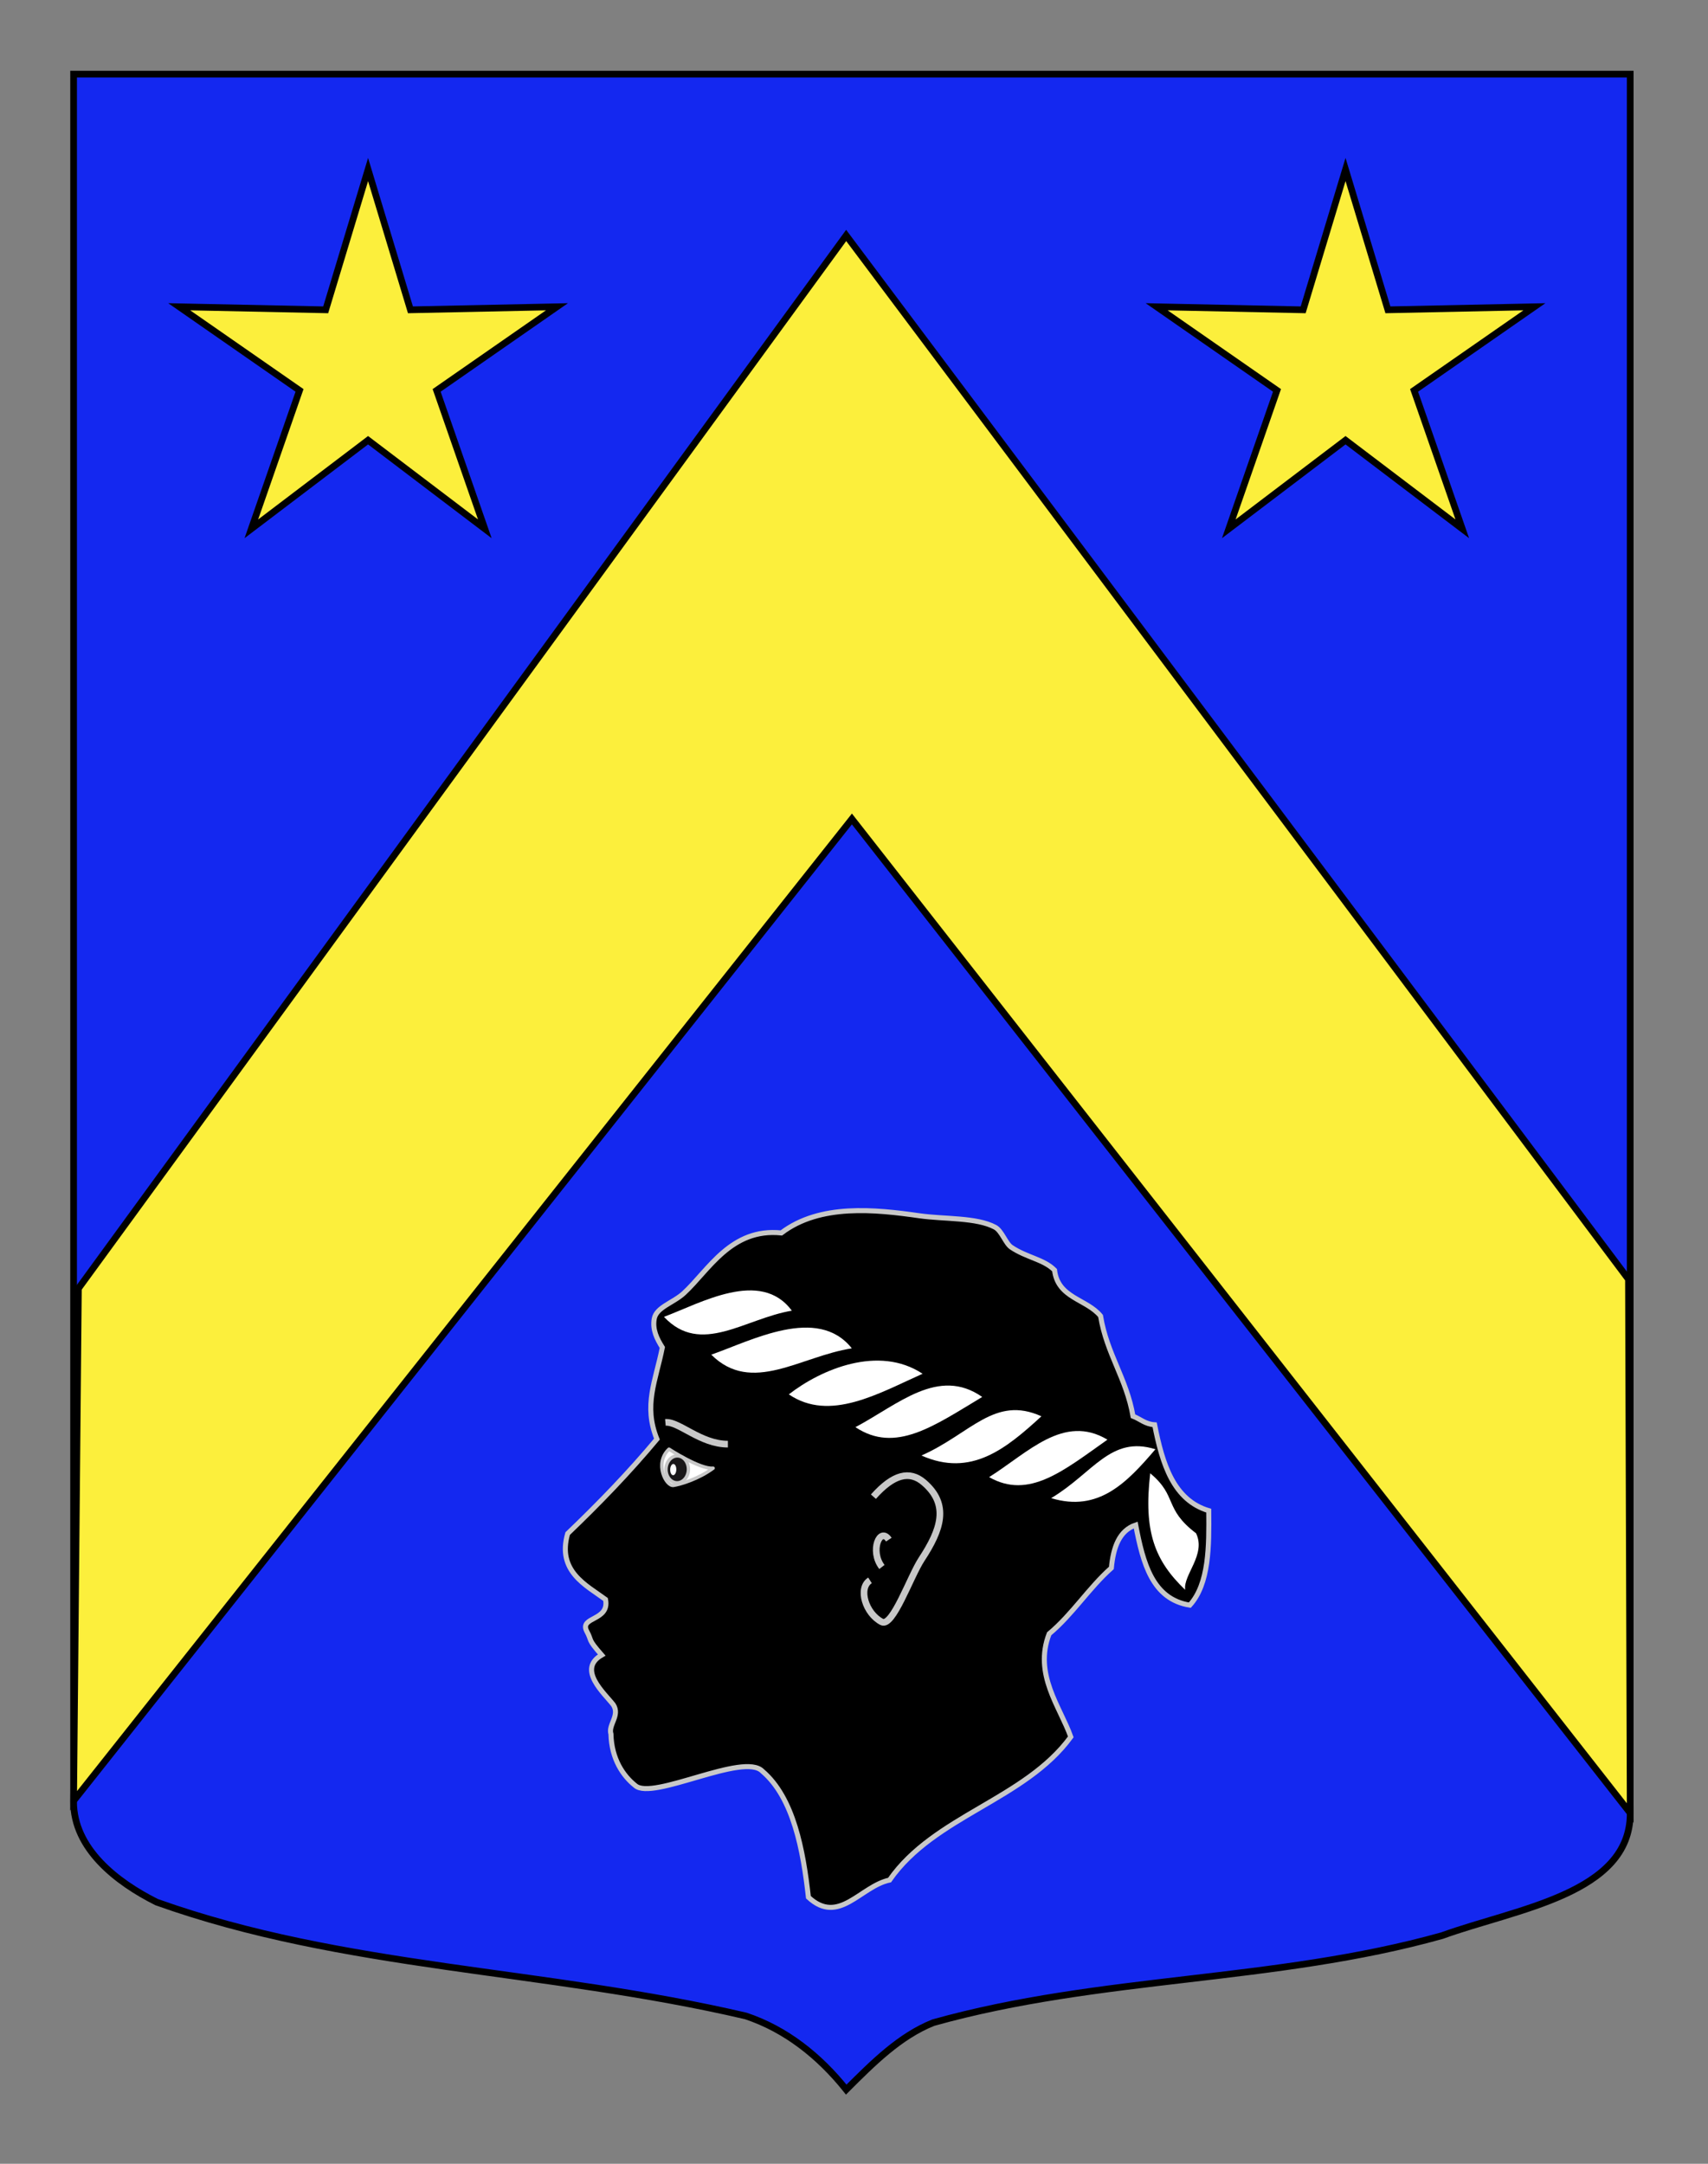
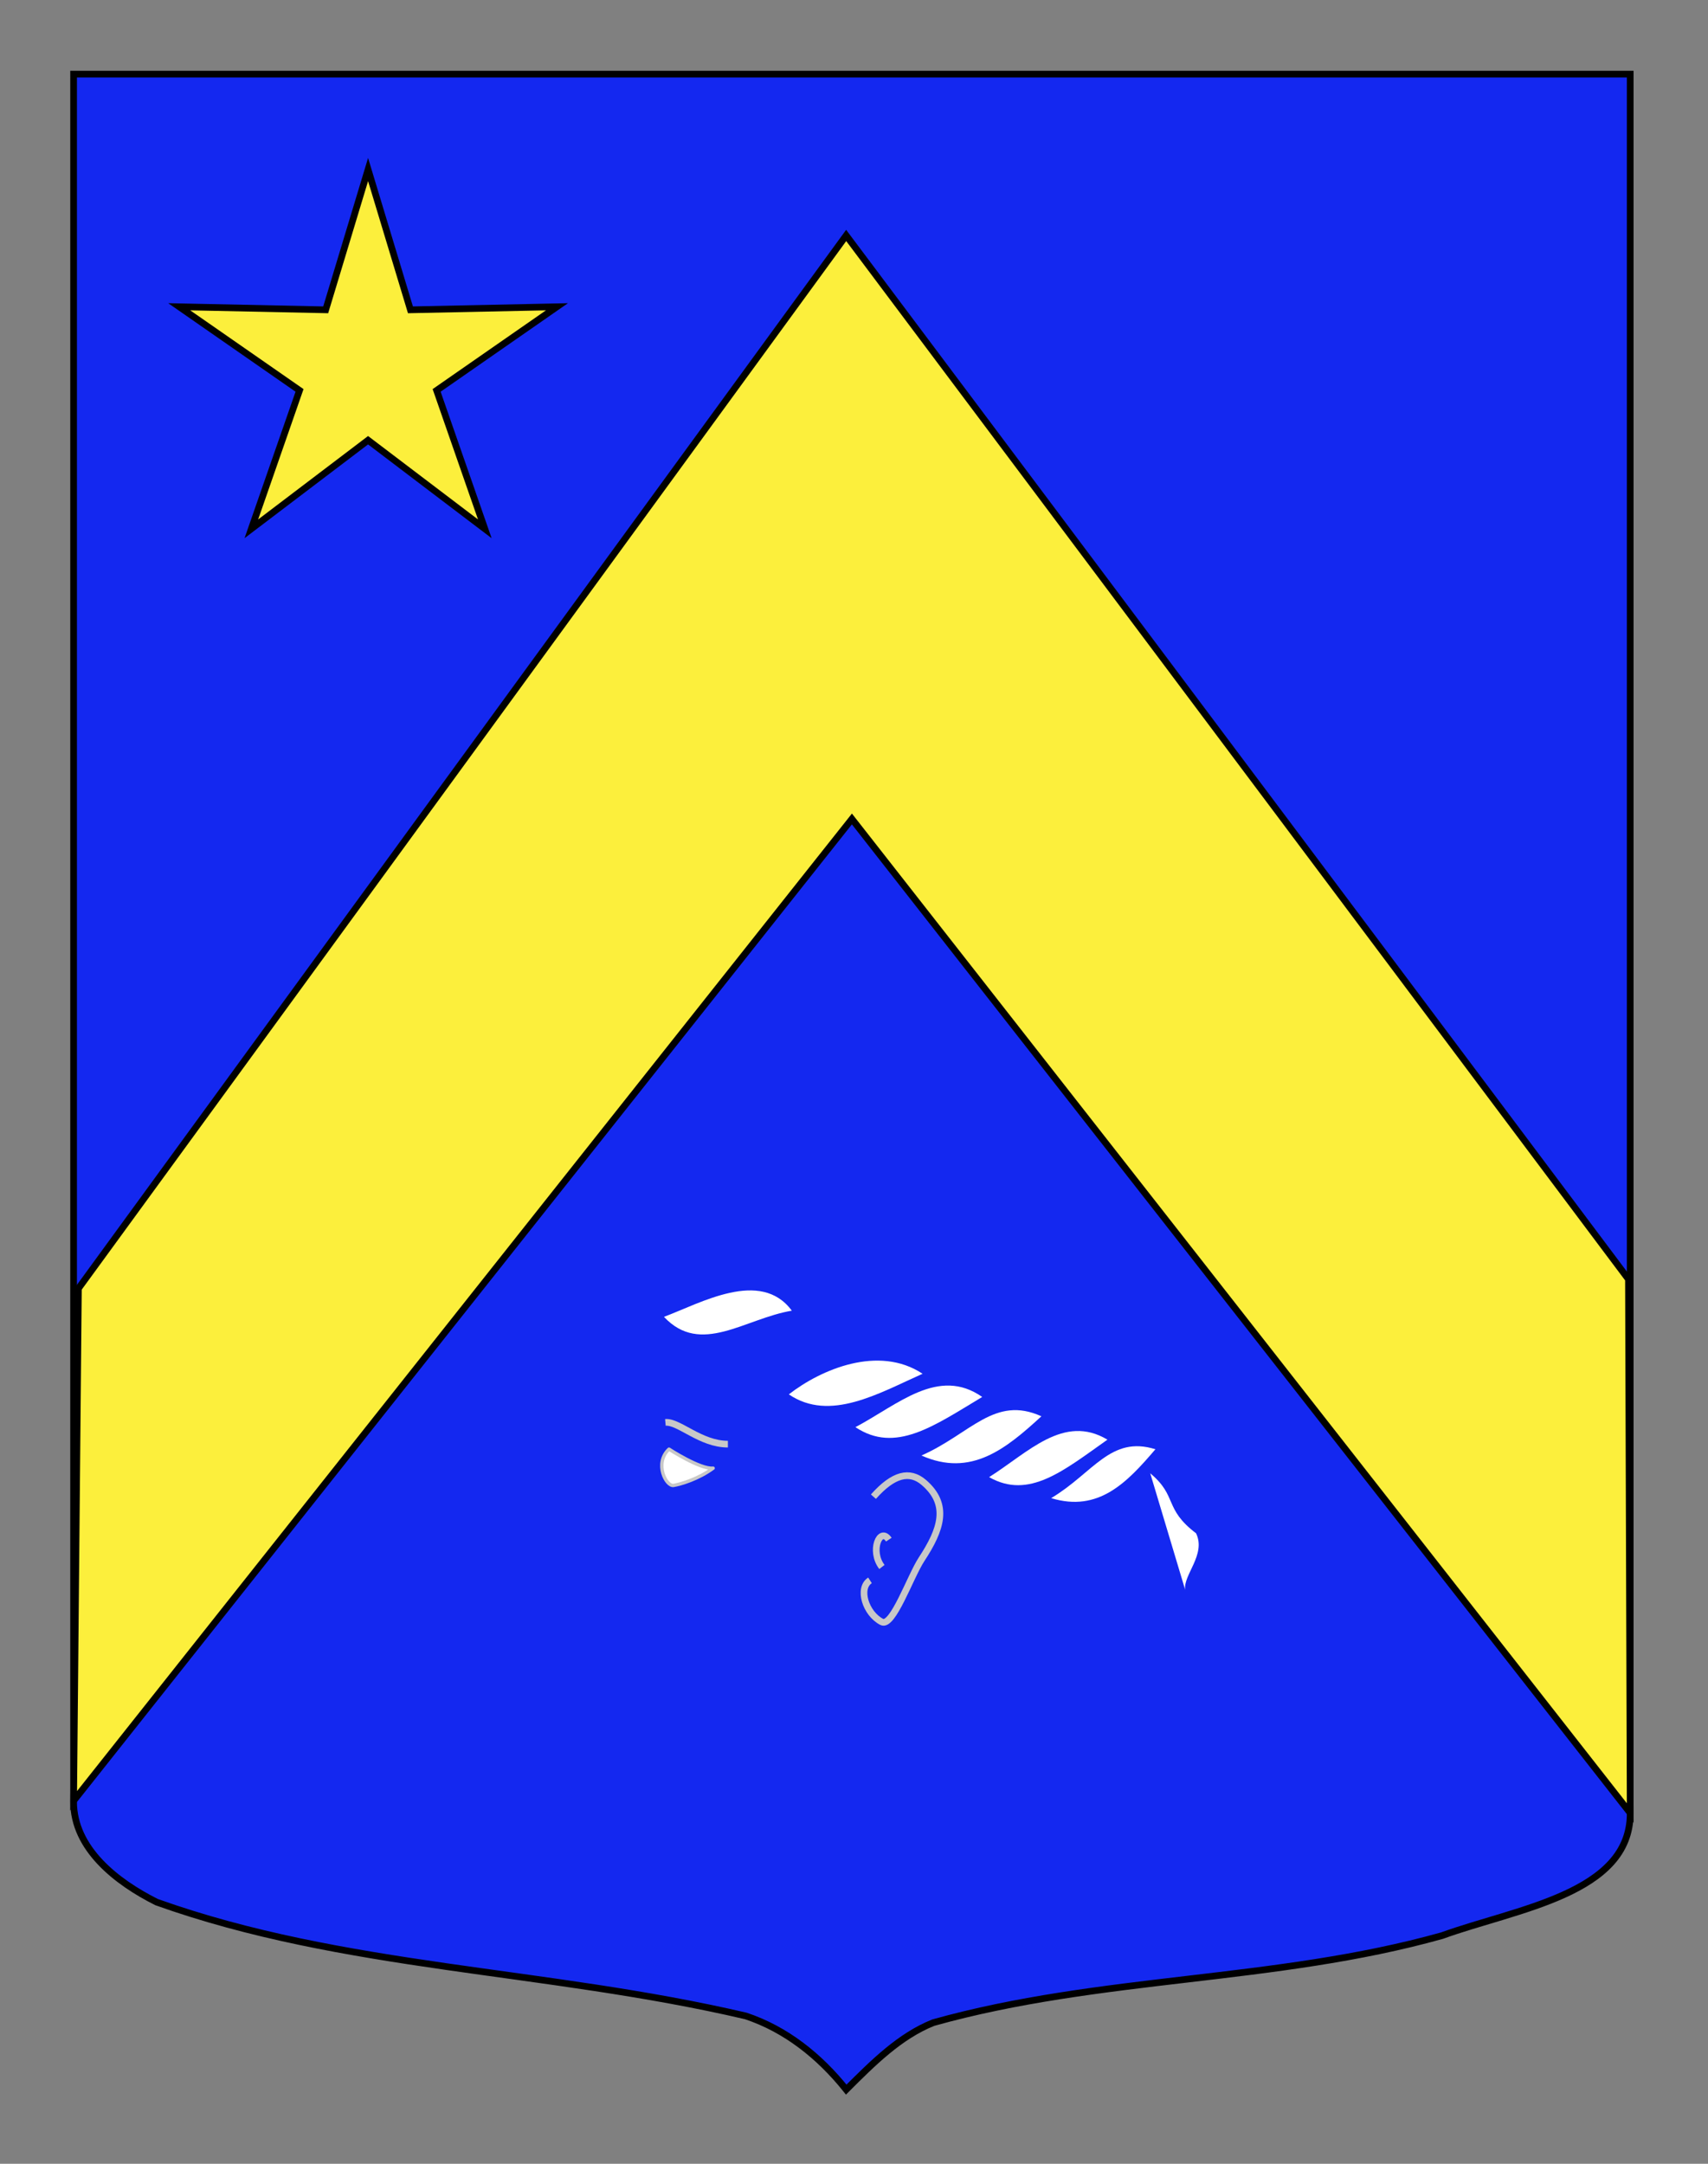
<svg xmlns="http://www.w3.org/2000/svg" version="1.1" id="Calque_1" x="0px" y="0px" width="255.118px" height="323.149px" viewBox="0 0 255.118 323.149" enable-background="new 0 0 255.118 323.149" xml:space="preserve">
  <rect x="0" y="0" width="255.118" height="323.149" fill="#808080" stroke="none" />
  <path id="Fond_ecu" fill="#1428F0" stroke="#000000" d="M10.994,11.075c78,0,154.505,0,232.505,0c0,135.583,0,149.083,0,259.75  c0,12.043-17.099,14.25-28.1,18.25c-25,7-51,6-76,13c-5,2-9,6-13,10c-4-5-9-9-15-11c-30-7-60-7-88-17c-6-3-12.406-8-12.406-15  C10.994,245.533,10.994,147.45,10.994,11.075z" />
  <g id="Chevron">
    <g>
      <polygon fill="#FCEF3C" stroke="#000000" points="243.239,191.054 126.39,35.164 11.71,192.432 10.994,268.942 127.247,122.31     243.5,270.766   " />
    </g>
  </g>
  <polygon fill="#FCEF3C" stroke="#000000" points="54.978,25.318 61.307,46.271 83.188,45.815 65.218,58.305 72.415,78.976   54.978,65.744 37.543,78.976 44.74,58.305 26.77,45.815 48.649,46.271 " />
-   <polygon fill="#FCEF3C" stroke="#000000" points="200.977,25.318 207.306,46.271 229.187,45.815 211.217,58.305 218.415,78.976   200.977,65.744 183.542,78.976 190.74,58.305 172.769,45.815 194.649,46.271 " />
  <g id="Tete_de_Maure">
-     <path id="Contour_tete" fill-rule="evenodd" clip-rule="evenodd" stroke="#C8C8C8" stroke-width="0.75" d="M169.234,211.501   c1.082,0.423,1.834,1.194,3.231,1.284c1.156,5.903,2.837,11.252,8.08,12.828c0.055,5.322,0.059,10.921-2.827,14.111   c-5.604-0.91-6.993-6.282-8.082-11.974c-2.442,0.835-3.342,3.305-3.635,6.415c-3.369,2.991-5.828,6.946-9.293,9.836   c-2.34,6.059,1.625,10.873,3.232,15.395c-6.87,9.407-20.388,11.774-27.07,21.381c-4.361,0.931-7.575,6.796-12.121,2.565   c-0.772-6.958-2.213-14.851-6.869-18.815c-2.766-2.904-16.427,4.439-18.989,2.139c-1.78-1.411-3.549-3.94-3.636-7.698   c-0.435-1.373,1.394-2.767,0.355-4.373c-1.33-1.709-5.448-5.291-1.737-7.423c-2.211-2.526-1.359-1.956-2.255-3.599   c-1.062-2.165,3.462-1.468,2.829-4.703c-2.926-2.151-7.267-4.204-5.657-9.836c4.666-4.471,9.168-9.113,13.333-14.111   c-2.044-5.074-0.175-8.703,0.808-13.684c-0.806-1.29-1.496-2.649-1.212-4.277c0.305-1.742,2.843-2.37,4.445-3.848   c3.693-3.412,7.021-9.755,14.544-8.981c5.775-4.388,14.015-3.506,20.607-2.565c3.734,0.532,8.528,0.223,11.312,1.711   c1.011,0.54,1.566,2.415,2.424,2.992c2.313,1.56,4.845,1.79,6.465,3.422c0.481,4.192,4.817,4.309,6.868,6.842   C165.322,202.242,168.253,205.838,169.234,211.501z" />
    <g id="Bandeau">
-       <path fill-rule="evenodd" clip-rule="evenodd" fill="#FFFFFF" d="M171.806,220.03c4.137,3.448,1.974,5.251,6.846,8.961    c1.539,3.187-1.962,6.23-1.625,8.443C172.503,233.097,170.78,228.778,171.806,220.03z" />
-       <path fill-rule="evenodd" clip-rule="evenodd" fill="#FFFFFF" d="M127.232,201.371c-7.702,1.192-14.95,6.957-20.992,0.943    C112.208,200.238,122.118,194.906,127.232,201.371z" />
+       <path fill-rule="evenodd" clip-rule="evenodd" fill="#FFFFFF" d="M171.806,220.03c4.137,3.448,1.974,5.251,6.846,8.961    c1.539,3.187-1.962,6.23-1.625,8.443z" />
      <path fill-rule="evenodd" clip-rule="evenodd" fill="#FFFFFF" d="M146.71,208.628c-7.249,4.354-12.973,8.484-18.937,4.512    C134.132,209.77,140.172,204.059,146.71,208.628z" />
      <path fill-rule="evenodd" clip-rule="evenodd" fill="#FFFFFF" d="M118.272,195.745c-7.006,1.164-13.6,6.794-19.096,0.921    C104.605,194.64,113.621,189.433,118.272,195.745z" />
      <path fill-rule="evenodd" clip-rule="evenodd" fill="#FFFFFF" d="M165.413,215.007c-6.581,4.646-11.73,8.975-17.674,5.596    C153.542,216.955,158.88,211.098,165.413,215.007z" />
      <path fill-rule="evenodd" clip-rule="evenodd" fill="#FFFFFF" d="M137.803,205.165c-6.554,2.921-13.85,7.243-19.977,3.079    C122.612,204.512,131.25,200.821,137.803,205.165z" />
      <path fill-rule="evenodd" clip-rule="evenodd" fill="#FFFFFF" d="M155.552,211.518c-5.282,4.839-10.506,9.149-17.918,5.856    C144.957,214.15,148.547,208.336,155.552,211.518z" />
      <path fill-rule="evenodd" clip-rule="evenodd" fill="#FFFFFF" d="M172.58,216.44c-4.243,4.97-8.492,9.456-15.57,7.299    C163.281,220.004,165.883,214.339,172.58,216.44z" />
    </g>
    <g id="Oeil">
      <path id="Contour" fill="#FFFFFF" stroke="#C8C8C8" stroke-width="0.5" stroke-linecap="round" stroke-linejoin="round" d="    M99.925,216.422c0,0,4.676,3.045,6.596,2.843c-2.176,1.608-4.811,2.393-5.915,2.578C99.5,222.027,97.67,218.53,99.925,216.422z" />
-       <ellipse id="Cristallin" transform="matrix(1 0.026 -0.026 1 5.795 -2.578)" fill="#191718" stroke="#C8C8C8" stroke-width="0.5" stroke-linecap="round" stroke-linejoin="round" cx="101.061" cy="219.392" rx="1.674" ry="2.008" />
      <ellipse id="Pupille" transform="matrix(1 0.027 -0.027 1 5.88 -2.603)" fill="#FFFFFF" cx="100.603" cy="219.363" rx="0.458" ry="0.839" />
      <path id="Sourcil" fill="none" stroke="#C8C8C8" stroke-miterlimit="10" d="M99.387,212.427c2.02-0.179,5.229,3.25,9.337,3.25" />
    </g>
    <g id="Oreille">
      <path fill="none" stroke="#C8C8C8" d="M130.459,223.523c2.979-3.357,5.408-3.95,7.536-2.119c3.847,3.309,2.554,7.06-0.332,11.449    c-1.71,2.603-4.316,10.232-5.965,9.372c-2.418-1.261-3.576-5.033-1.75-6.204" />
      <path fill="none" stroke="#C8C8C8" d="M132.761,229.939c-1.33-1.995-2.881,1.696-1.03,4.082" />
    </g>
  </g>
</svg>